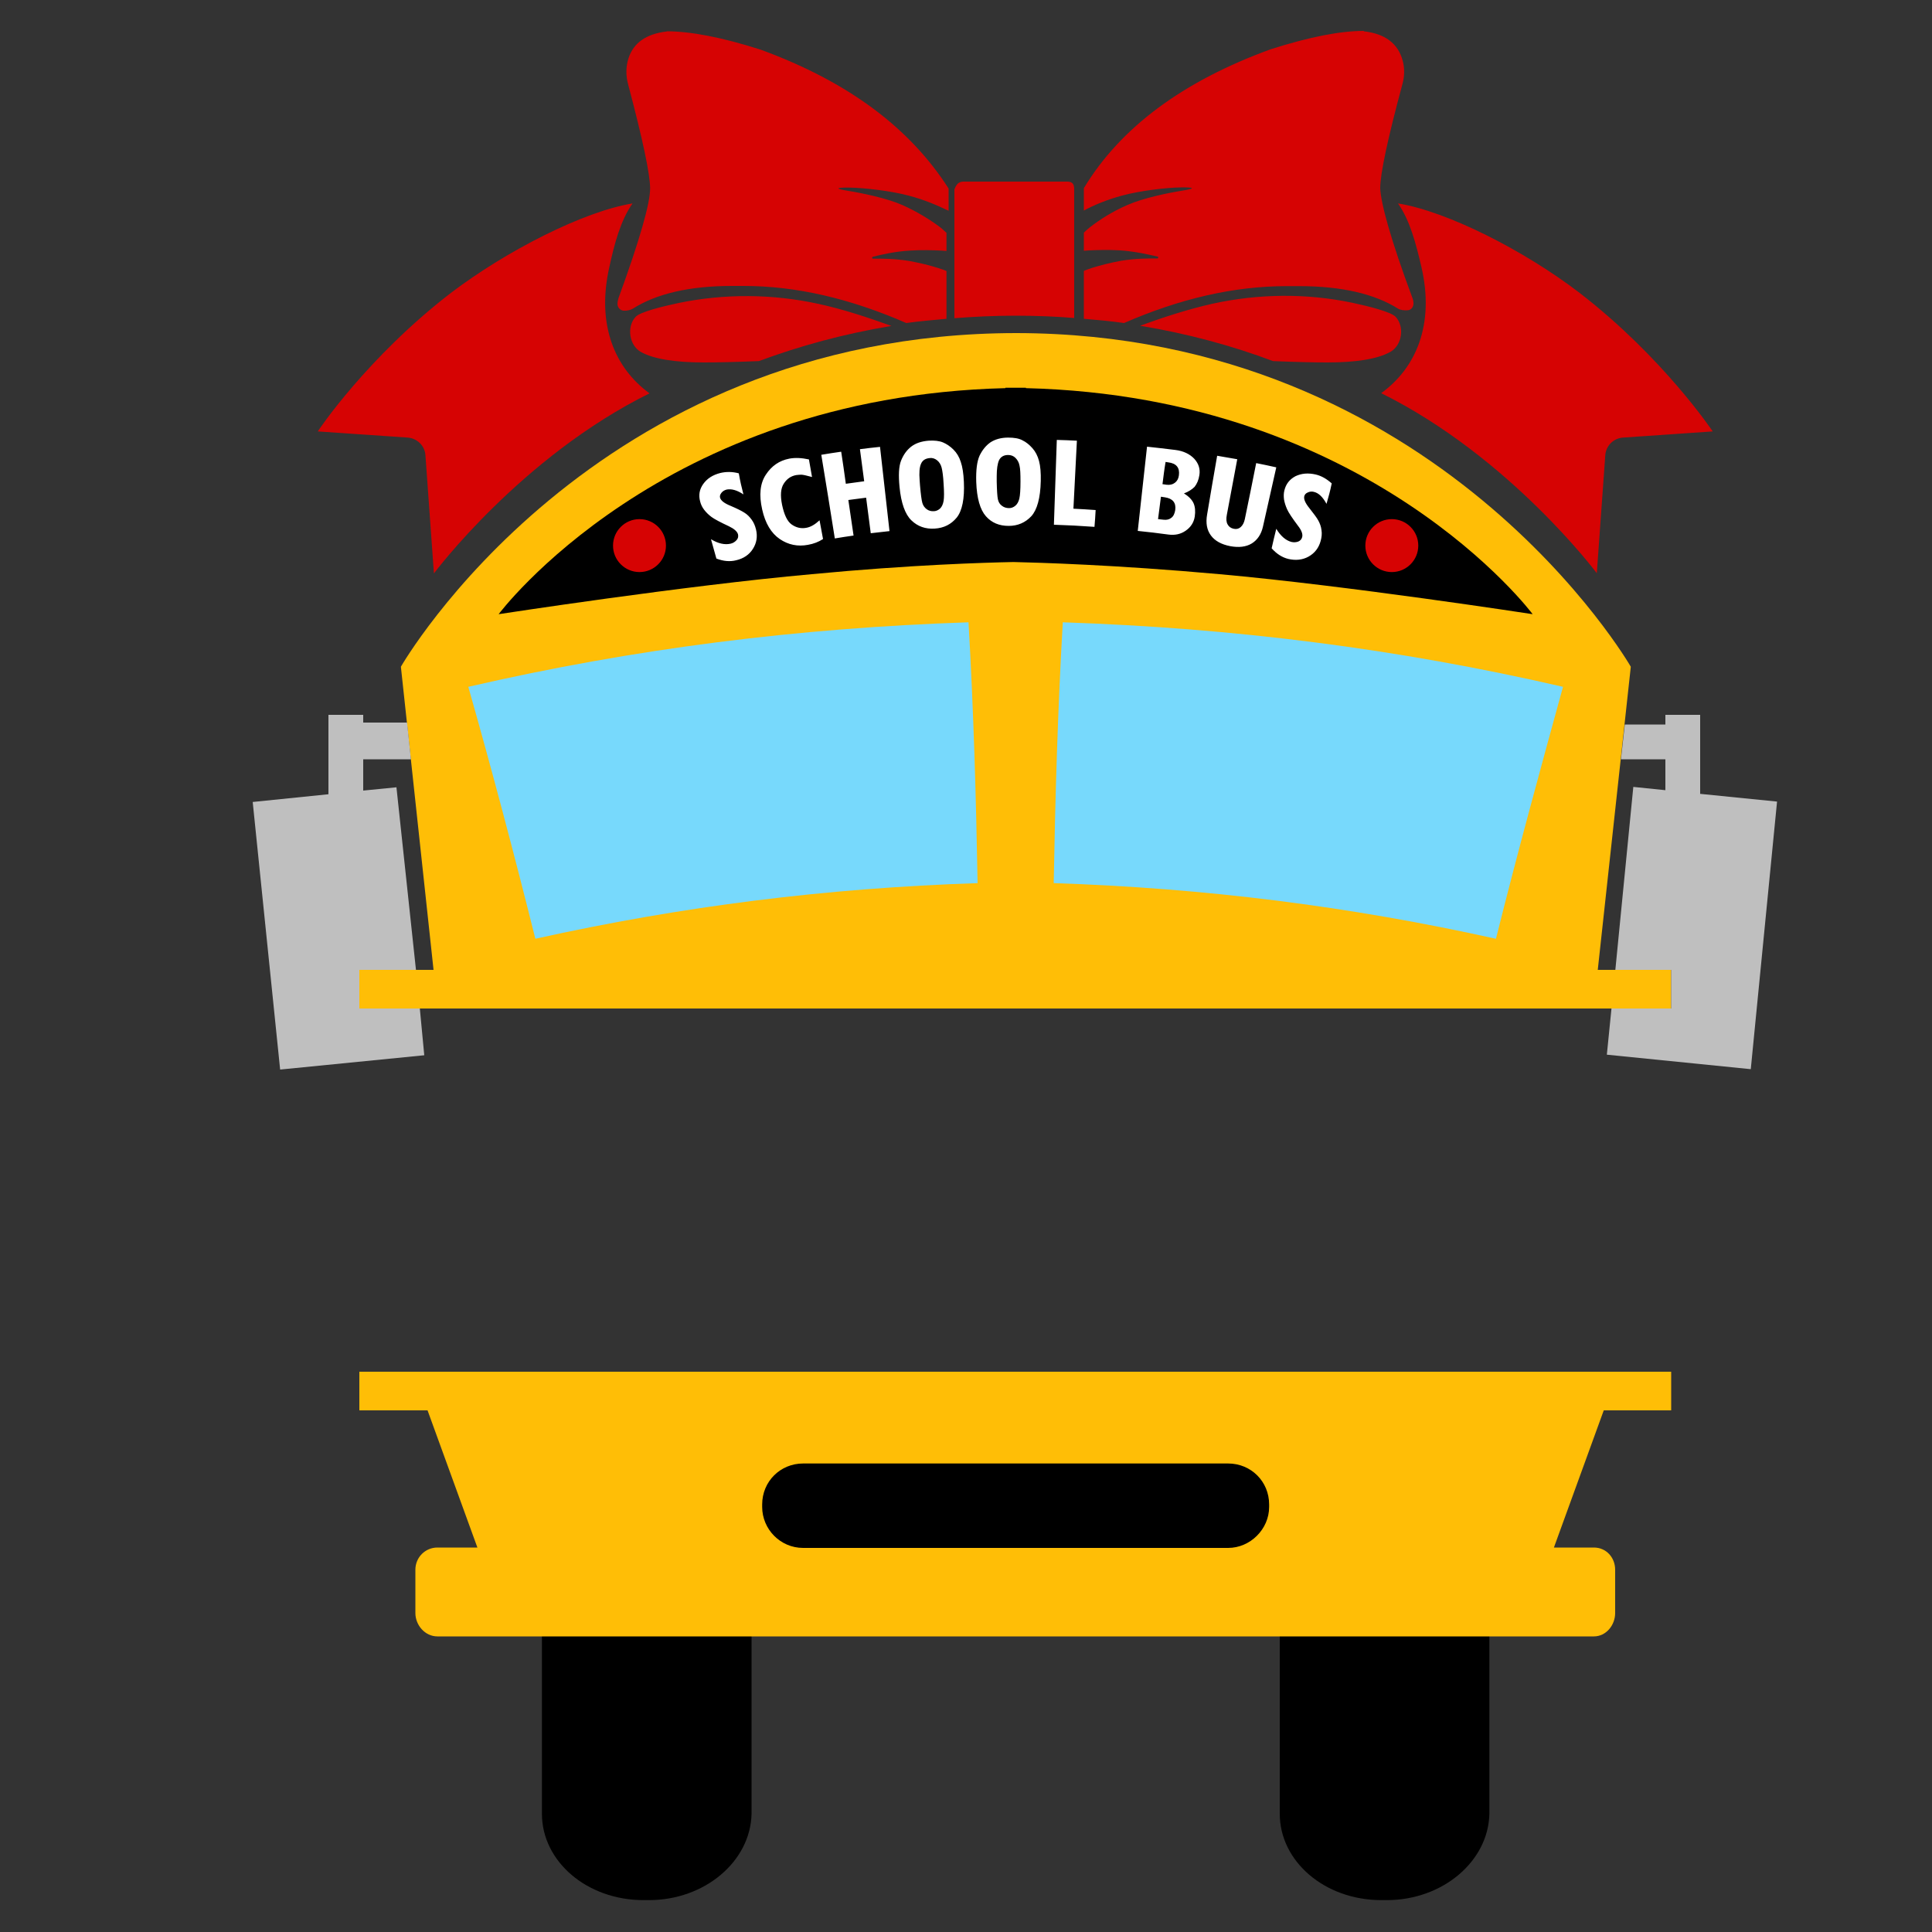
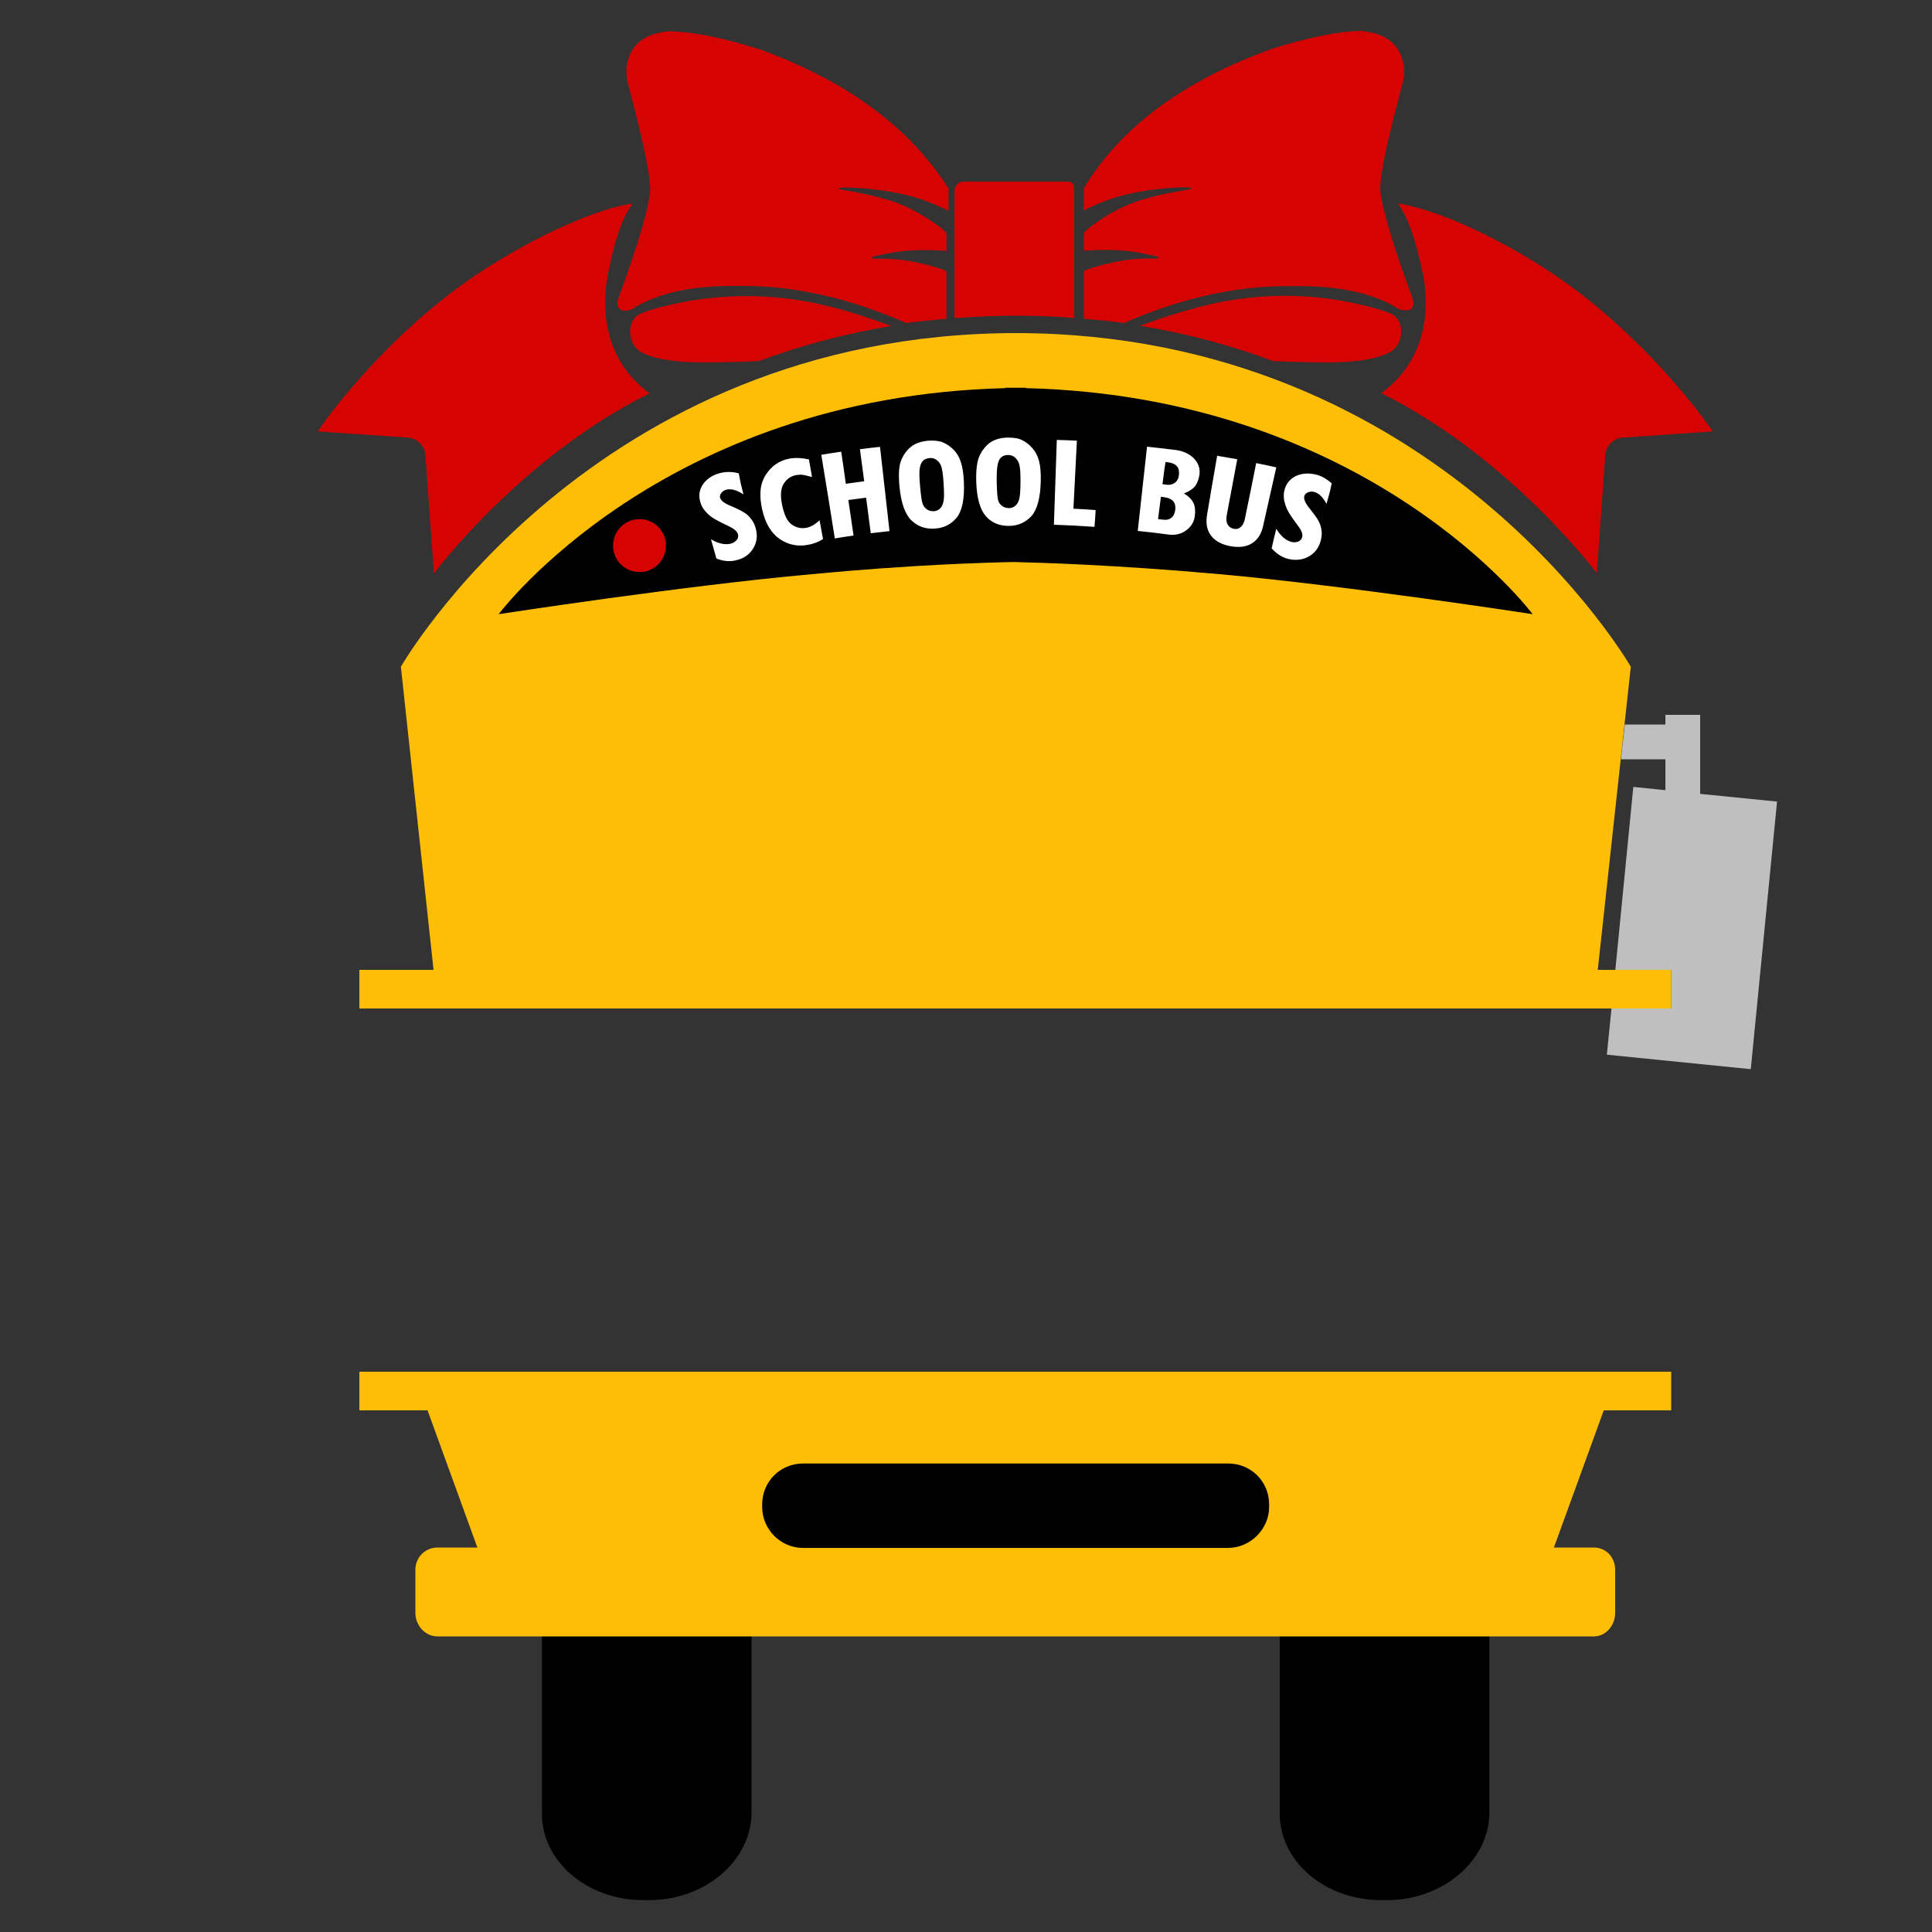
<svg xmlns="http://www.w3.org/2000/svg" version="1.1" id="Layer_1" x="0px" y="0px" width="1000px" height="1000px" viewBox="0 0 1000 1000" style="enable-background:new 0 0 1000 1000;" xml:space="preserve">
  <rect x="0" y="0" width="1000" height="1000" fill="#333333" stroke="none" />
  <style type="text/css">
	.st0{fill:#FFBE06;}
	.st1{fill:#D60303;}
	.st2{fill:#BFBFBF;}
	.st3{fill:#77D9FC;}
	.st4{fill:#FFFFFF;}
</style>
  <g>
    <path class="st0" d="M827,502l17.1-156.9c0,0-99.1-172.4-318.1-172.7c-219.9,0.2-318.5,172.7-318.5,172.7L224.4,502H186v20h679v-20   H827z" />
    <path class="st1" d="M719.7,182.1c-6.7,3.8-18.1,5.5-32.7,5.5c-6.3,0-16.1-0.2-28.1-0.7c-21-7.9-44-14.2-68.8-18.3   c12.1-4.4,25-8.6,37.5-11.4c23.8-5.2,48.4-5.5,72.3-0.5c8.5,1.8,19.9,4.7,22.4,7.2C727.2,169.1,725.7,178.7,719.7,182.1z M611.2,97   c7.4-0.1,7.6,0.6,0.6,1.7c-7,1.1-20,3.8-28,7.3c-8,3.4-14.7,7.8-19.5,11.5c-1.4,1.1-2.3,2-3.3,2.9v9.4c1-0.1,1.6-0.1,2.8-0.2   c4.4-0.2,10.2-0.4,16.1,0c7.6,0.5,14.8,2.2,19.2,3.2c0.6,0.1,0.5,1-0.1,1c-4.4-0.1-11.8,0-18.9,1.2c-5.5,1-10.8,2.4-14.7,3.6   c-1.9,0.6-3.4,1.2-4.4,1.6v24.8c7,0.6,14,1.2,20.8,2.2c28.9-12.6,56.8-19.1,84.2-19.1h6.4c22,0,39.1,4,51.3,11.7   c1.2,0.7,3,0.9,4.7,0.8c1.8,0,3.2-1.5,3.2-3.4c0-1-0.1-1.9-0.5-2.9c-11.3-30.3-16.4-49.1-16.7-56.9c0-7.4,3.8-25.4,11.5-53.9   c1.1-4,1.2-8.2,0.1-12.2c-2.4-8.8-9.1-13.9-20.2-15.1L706,16c-12.4,0-28.2,3.1-48.3,9.5C612.4,42,580,65.9,561,97.4V109   c5-2.8,12.4-5.8,19.9-7.8C590.1,98.7,603.8,97.1,611.2,97z M735.7,138.1c7,30-2.9,52.5-20.8,65.4c66.6,33,111.6,93.2,111.6,93.2   l4.4-61.2c0.4-4.8,4.2-8.6,9-9l46.6-3.2c0,0-25.6-38.3-68.9-71.7c-28.7-22-68.8-42.3-94-46.3C729.8,114.1,732.9,126.1,735.7,138.1z    M423.7,157.3c-23.8-5.2-48.5-5.4-72.3-0.5c-8.6,1.8-20.2,4.7-22.4,7.2c-4.7,5-3.4,14.6,2.6,18.1c6.7,3.8,18.1,5.5,32.7,5.5   c6.3,0,16.3-0.2,28.5-0.7c21-7.8,43.8-14.1,68.6-18.2C449.2,164.3,436.2,160,423.7,157.3z M525.5,163.4c10.4,0,21.5,0.4,30.5,1.2   V98.1c0-2.6-0.7-4.1-3.6-4.1h-53.7c-2.3,0-3.7,1.2-4.7,4.1v66.6C504,163.9,514.7,163.4,525.5,163.4z M220.2,235.6l4.4,61.2   c0,0,45-60.3,111.6-93.2c-17.9-13-27.6-35.4-20.8-65.4c2.6-12,5.8-24.1,12-32.9c-25.3,4.1-65.3,24.5-94,46.3   c-43.3,33.3-68.9,71.5-68.9,71.7l46.6,3.2C216,226.9,219.9,230.8,220.2,235.6z M336.5,97.6c0,7.6-5.3,26.4-16.4,56.8   c-0.2,0.8-0.5,1.9-0.5,2.9c0,1.8,1.4,3.4,3.2,3.5c1.7,0.1,3.5-0.3,4.7-1c12.1-7.7,29.2-11.8,51.3-11.8h6.1   c27.4,0,55.3,6.6,84.2,19.2c6.9-1,13.8-1.5,20.8-2.2v-24.7c-1-0.5-2.5-1-4.4-1.6c-4-1.3-9.3-2.6-14.8-3.6   c-7.1-1.2-14.4-1.3-18.8-1.2c-0.6,0-0.7-0.8-0.1-1c4.3-1.1,11.7-2.8,19.2-3.2c5.9-0.4,11.6-0.2,16.1,0c1.1,0.1,1.8,0.1,2.8,0.2   v-9.4c-1-0.8-1.9-1.8-3.3-2.9c-4.8-3.6-11.7-8-19.6-11.5c-7.9-3.5-21-6.2-27.9-7.3c-7-1.1-6.8-1.8,0.6-1.7   c7.4,0.1,21.7,1.7,30.8,4.2c7.7,2,14.5,4.9,20.5,7.8V97.6c-20-31.3-51.9-55.3-97.3-71.9c-20-6.4-36.3-9.5-48.6-9.5l0,0.1   c-10.5,1.2-17.2,5.8-19.8,13.9c-1.4,4.3-1.4,9-0.2,13.4C332.7,72.3,336.5,90.2,336.5,97.6z" />
-     <polygon class="st2" points="186,522 186,502 215.3,502 205.2,407.5 188,409.2 188,393 212.7,393 210.7,374 188,374 188,370    170,370 170,411.1 130.8,415.1 145,553.6 219.6,546.2 217.3,522  " />
    <polygon class="st2" points="880,410.9 880,370 862,370 862,375 841,375 839,393 862,393 862,409 845.4,407.3 836.1,502 865,502    865,522 834.1,522 831.7,545.9 906.2,553.4 919.8,414.9  " />
    <path d="M717.8,983.5H715c-29.4,0-52.6-20.1-52.6-44.7V845h108.5v93.8C770.4,963.4,746.7,983.5,717.8,983.5z" />
    <path d="M335.9,983.5h-2.8c-29.4,0-52.6-20.1-52.6-44.7V845H389v93.8C388.5,963.4,364.8,983.5,335.9,983.5z" />
    <path class="st0" d="M865,730v-20H186v20h35.3l25.8,71h-20.7c-6.3,0-11.4,5.1-11.4,11.5v22.4c0,6.3,5,12.1,11.4,12.1H825   c6.3,0,11-5.8,11-12.1v-22.4c0-6.3-4.6-11.5-11-11.5h-20.7l25.8-71H865z" />
    <path d="M635.7,757.5h-220c-11.8,0-21.2,9.3-21.2,21.2v1.3c0,11.4,9.3,21.2,21.2,21.2h220c11.4,0,21.2-9.7,21.2-21.2v-1.3   C656.9,766.8,647.5,757.5,635.7,757.5z" />
-     <path class="st3" d="M774.3,485.9c-76.2-16.9-150.6-26.2-228.9-28.8c0.8-44.8,2.1-90.1,4.7-135c88.4,3,172.6,13.5,258.9,33.4   C797.1,398.8,785.3,441.9,774.3,485.9z M277.1,485.9c76.2-16.9,150.6-26.2,228.9-28.8c-0.8-44.8-2.1-90.1-4.7-135   c-88.4,3-172.6,13.5-258.9,33.4C254.7,398.8,266.1,441.9,277.1,485.9z" />
    <path d="M793.3,317.9c0,0-83.9-112.6-262.3-117v-0.2c-1.8,0-8.8,0-10.6,0v0.2c-178.4,4.4-262.3,117-262.3,117s96-14.8,162-20.7   c51.3-4.9,89.9-6,104.5-6.3c12.5,0.3,52.5,1.4,106.7,6.3C697.3,303.1,793.3,317.9,793.3,317.9z" />
    <path class="st4" d="M384.8,255.9c-3.3-2.2-6.2-3-8.7-2.5c-1.1,0.3-2,0.8-2.7,1.7c-0.7,0.9-0.9,1.7-0.7,2.5   c0.4,1.5,2.2,2.9,5.4,4.2c3.3,1.4,5.7,2.6,7.1,3.5c1.5,0.9,2.7,2.1,3.8,3.6c1.1,1.5,1.8,3.1,2.3,5.1c0.9,3.8,0.3,7.1-1.6,10.1   c-1.9,3-4.8,5-8.7,5.9c-3.2,0.8-6.6,0.5-10.2-0.9c-1.1-4-1.7-6-2.8-10c3.8,2.3,7.2,3,10.2,2.3c1.3-0.3,2.3-1,3.1-1.9   s0.9-1.9,0.7-2.9c-0.4-1.5-2-2.9-4.7-4.2c-4.5-2.1-7.5-3.7-9-4.8c-1.6-1.2-2.8-2.4-3.8-3.7c-1-1.3-1.7-2.7-2.1-4.3   c-0.9-3.3-0.4-6.3,1.6-9.1c2-2.8,4.9-4.7,8.9-5.7c3-0.7,6.2-0.7,9.5,0.2C383.2,249.5,383.7,251.6,384.8,255.9z M426,279   c-2.3,1.5-4.9,2.5-7.8,3c-5.3,1-10.2,0-14.6-3c-4.4-3-7.5-8.1-9.1-15.3c-1.7-7.5-1.1-13.5,1.9-18c3-4.6,7-7.3,12.1-8.3   c3.1-0.6,6.5-0.4,10.2,0.4c0.6,3.6,1,5.4,1.6,9.1c-2.9-0.8-4.7-1.2-5.6-1.2c-0.8,0-1.7,0.1-2.6,0.2c-2.7,0.5-4.8,1.9-6.4,4.4   c-1.6,2.4-1.9,6.1-0.9,11c1.1,5.2,2.7,8.6,5,10.2c2.3,1.6,4.8,2.2,7.5,1.7c2.3-0.4,4.5-1.7,6.9-3.9   C424.9,273.1,425.3,275.1,426,279z M425.1,235.4c4.1-0.7,6.2-1,10.3-1.6c1,6.6,1.5,10,2.4,16.6c3.8-0.5,5.7-0.8,9.5-1.3   c-0.9-6.6-1.3-10-2.2-16.6c4.1-0.5,6.2-0.8,10.4-1.2c1.6,14.5,3.3,29.1,4.9,43.6c-3.9,0.4-5.8,0.7-9.7,1.1c-1-7.4-1.4-11-2.4-18.4   c-3.7,0.5-5.6,0.7-9.2,1.2c1.1,7.3,1.6,11,2.7,18.4c-3.9,0.6-5.8,0.8-9.7,1.5C429.8,264.3,427.5,249.8,425.1,235.4z M465.6,252.1   c-0.6-6.1-0.4-10.7,0.8-13.7c1.2-3,2.9-5.4,5.2-7.2c2.3-1.8,5.3-2.8,9-3.1c3.1-0.2,5.6,0.1,7.5,0.9c1.9,0.8,3.8,2.1,5.4,3.7   c1.7,1.7,3,3.8,3.8,6.4c0.9,2.6,1.4,6,1.6,10.3c0.4,8.8-0.9,15-3.7,18.5c-2.9,3.5-6.6,5.4-11.4,5.7c-4.8,0.3-8.8-1.1-12.1-4.3   C468.5,266.2,466.4,260.4,465.6,252.1z M476,248.5c0.1,1.1,0.1,1.7,0.2,2.8c0.4,4.6,0.8,7.6,1.2,9c0.4,1.4,1.2,2.5,2.3,3.3   c1.1,0.8,2.4,1.1,3.8,1c1.2-0.1,2.2-0.6,3.1-1.4c0.9-0.9,1.5-2.2,1.8-3.9c0.3-1.7,0.3-4.7,0-9c-0.2-3.8-0.6-6.6-1-8.2   c-0.4-1.6-1.2-2.9-2.3-3.8c-1.1-0.9-2.4-1.4-3.9-1.2c-2.2,0.2-3.7,1.1-4.5,3C475.9,241.9,475.7,244.7,476,248.5z M505.3,249.5   c-0.2-6.2,0.4-10.7,1.7-13.6c1.4-2.9,3.2-5.2,5.6-6.9c2.4-1.6,5.5-2.5,9.2-2.5c3.1,0,5.6,0.4,7.4,1.4c1.9,0.9,3.6,2.3,5.2,4.1   c1.6,1.8,2.7,4,3.4,6.6c0.7,2.6,1,6.1,0.9,10.4c-0.2,8.8-1.9,14.9-4.9,18.2c-3.1,3.3-7,5-11.7,5c-4.9,0-8.8-1.6-11.8-5   C507.3,263.8,505.6,257.9,505.3,249.5z M515.9,246.5c0,1.1,0,1.7,0,2.8c0.1,4.6,0.3,7.7,0.6,9.1c0.3,1.5,1,2.6,2.1,3.4   c1,0.8,2.3,1.2,3.7,1.2c1.2,0,2.2-0.4,3.2-1.2c1-0.8,1.7-2.1,2.1-3.7c0.4-1.7,0.6-4.7,0.6-8.9c0-3.8-0.1-6.6-0.5-8.2   c-0.3-1.6-1-2.9-2.1-4c-1-1-2.3-1.5-3.8-1.5c-2.2,0-3.8,0.9-4.7,2.7C516.3,240,515.9,242.7,515.9,246.5z M566.5,272.7   c-8.4-0.6-12.6-0.8-21-1.1c0.5-14.6,1-29.2,1.5-43.9c4.1,0.1,6.2,0.2,10.4,0.4c-0.6,11.7-1.2,23.5-1.8,35.2   c4.6,0.2,6.9,0.4,11.5,0.7C566.9,267.5,566.8,269.2,566.5,272.7z M612.8,255.4c2.5,1.5,4.2,3.3,5,5.1c0.8,1.9,1,4.1,0.6,6.9   c-0.5,3.1-2.1,5.5-4.7,7.3c-2.6,1.8-5.5,2.4-8.8,2c-6.4-0.9-9.6-1.2-16-1.9c1.6-14.5,3.2-29.1,4.8-43.6c5.9,0.6,8.8,1,14.7,1.7   c4.1,0.5,7.4,2.1,9.7,4.5c2.3,2.5,3.2,5.3,2.7,8.5c-0.4,2.6-1.3,4.6-2.5,6.1C617,253.3,615.2,254.5,612.8,255.4z M601.7,250.6   c0.8,0.1,1.2,0.2,2.1,0.3c1.7,0.2,3.1-0.1,4.3-1c1.2-0.9,1.9-2.2,2.1-3.9c0.5-3.9-1.3-6.2-5.6-6.7c-0.5-0.1-0.8-0.1-1.3-0.2   C602.5,243.8,602.3,246.1,601.7,250.6z M599.4,268.7c1.1,0.1,1.7,0.2,2.8,0.3c1.7,0.2,3-0.1,4.1-1c1.1-0.8,1.7-2.2,2-4   c0.5-3.8-1.3-6-5.4-6.6c-0.8-0.1-1.2-0.2-2-0.3C600.3,261.8,600,264.1,599.4,268.7z M653.7,272.6c-0.9,4-2.9,6.9-5.8,8.7   c-3,1.8-6.7,2.2-11.1,1.4c-4.6-0.9-7.9-2.7-10-5.5c-2.1-2.8-2.8-6.4-2-10.9c1.7-10.1,3.4-20.2,5.2-30.4c4.2,0.7,6.2,1.1,10.4,1.8   c-1.8,9.6-3.6,19.2-5.4,28.8c-0.4,2-0.3,3.7,0.4,4.9c0.6,1.2,1.7,2,3.2,2.3c1.4,0.3,2.6,0,3.6-0.9c1-0.9,1.7-2.2,2.1-4   c2-9.7,4-19.4,5.9-29.1c4.2,0.8,6.2,1.3,10.4,2.2C658.3,252.1,656,262.3,653.7,272.6z M686.6,260.8c-1.9-3.5-4-5.6-6.5-6.2   c-1.1-0.3-2.2-0.2-3.2,0.3c-1,0.4-1.6,1.1-1.8,1.9c-0.4,1.5,0.5,3.6,2.7,6.3c2.2,2.8,3.8,4.9,4.6,6.4c0.8,1.5,1.4,3.1,1.6,4.9   c0.3,1.8,0.1,3.6-0.4,5.5c-1,3.7-3.1,6.4-6.3,8.2c-3.1,1.7-6.6,2.1-10.5,1.2c-3.2-0.8-6-2.6-8.6-5.5c0.9-4,1.4-6.1,2.4-10.1   c2.3,3.8,4.9,6,7.8,6.8c1.3,0.3,2.5,0.2,3.6-0.2c1.1-0.5,1.7-1.2,2-2.3c0.4-1.5-0.3-3.5-2.2-5.9c-2.9-3.9-4.8-6.7-5.6-8.5   s-1.3-3.4-1.6-5.1c-0.2-1.6-0.2-3.2,0.2-4.7c0.8-3.3,2.7-5.7,5.7-7.3c3.1-1.5,6.6-1.8,10.5-0.9c3,0.7,5.7,2.3,8.3,4.6   C688.4,254.5,687.8,256.6,686.6,260.8z" />
-     <circle class="st1" cx="720.4" cy="282.4" r="13.7" />
    <circle class="st1" cx="331" cy="282.4" r="13.7" />
  </g>
</svg>